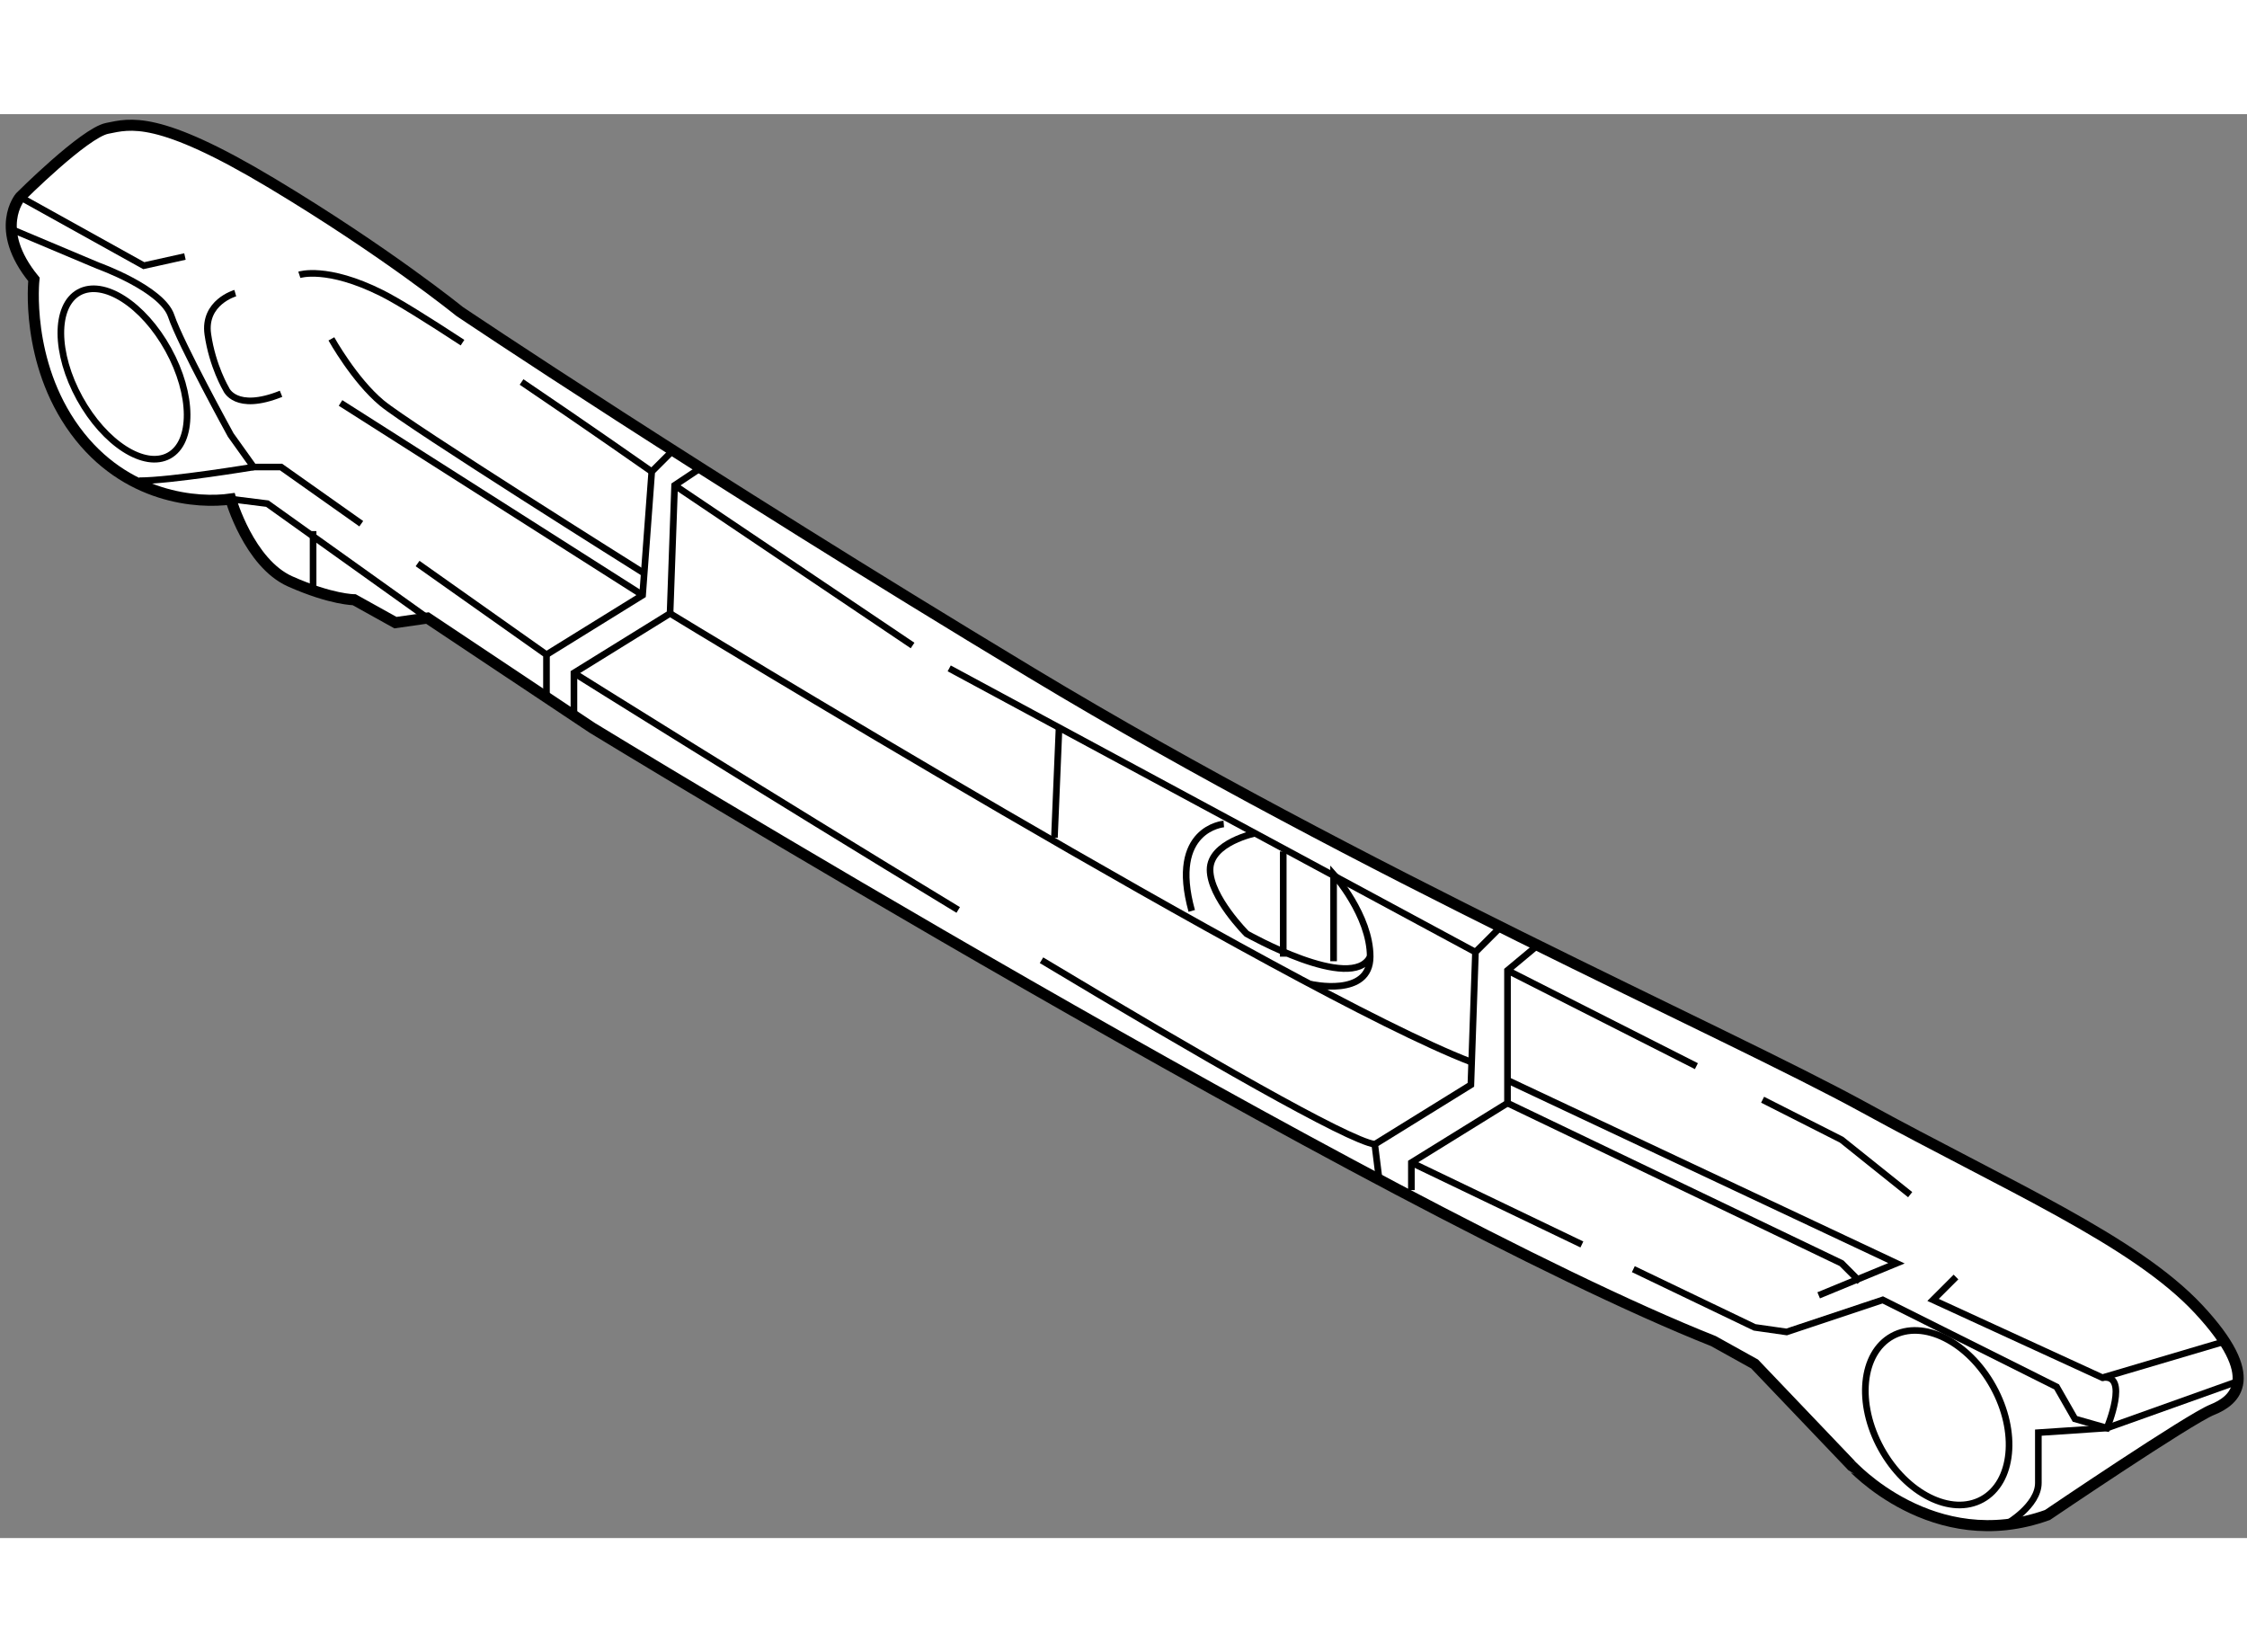
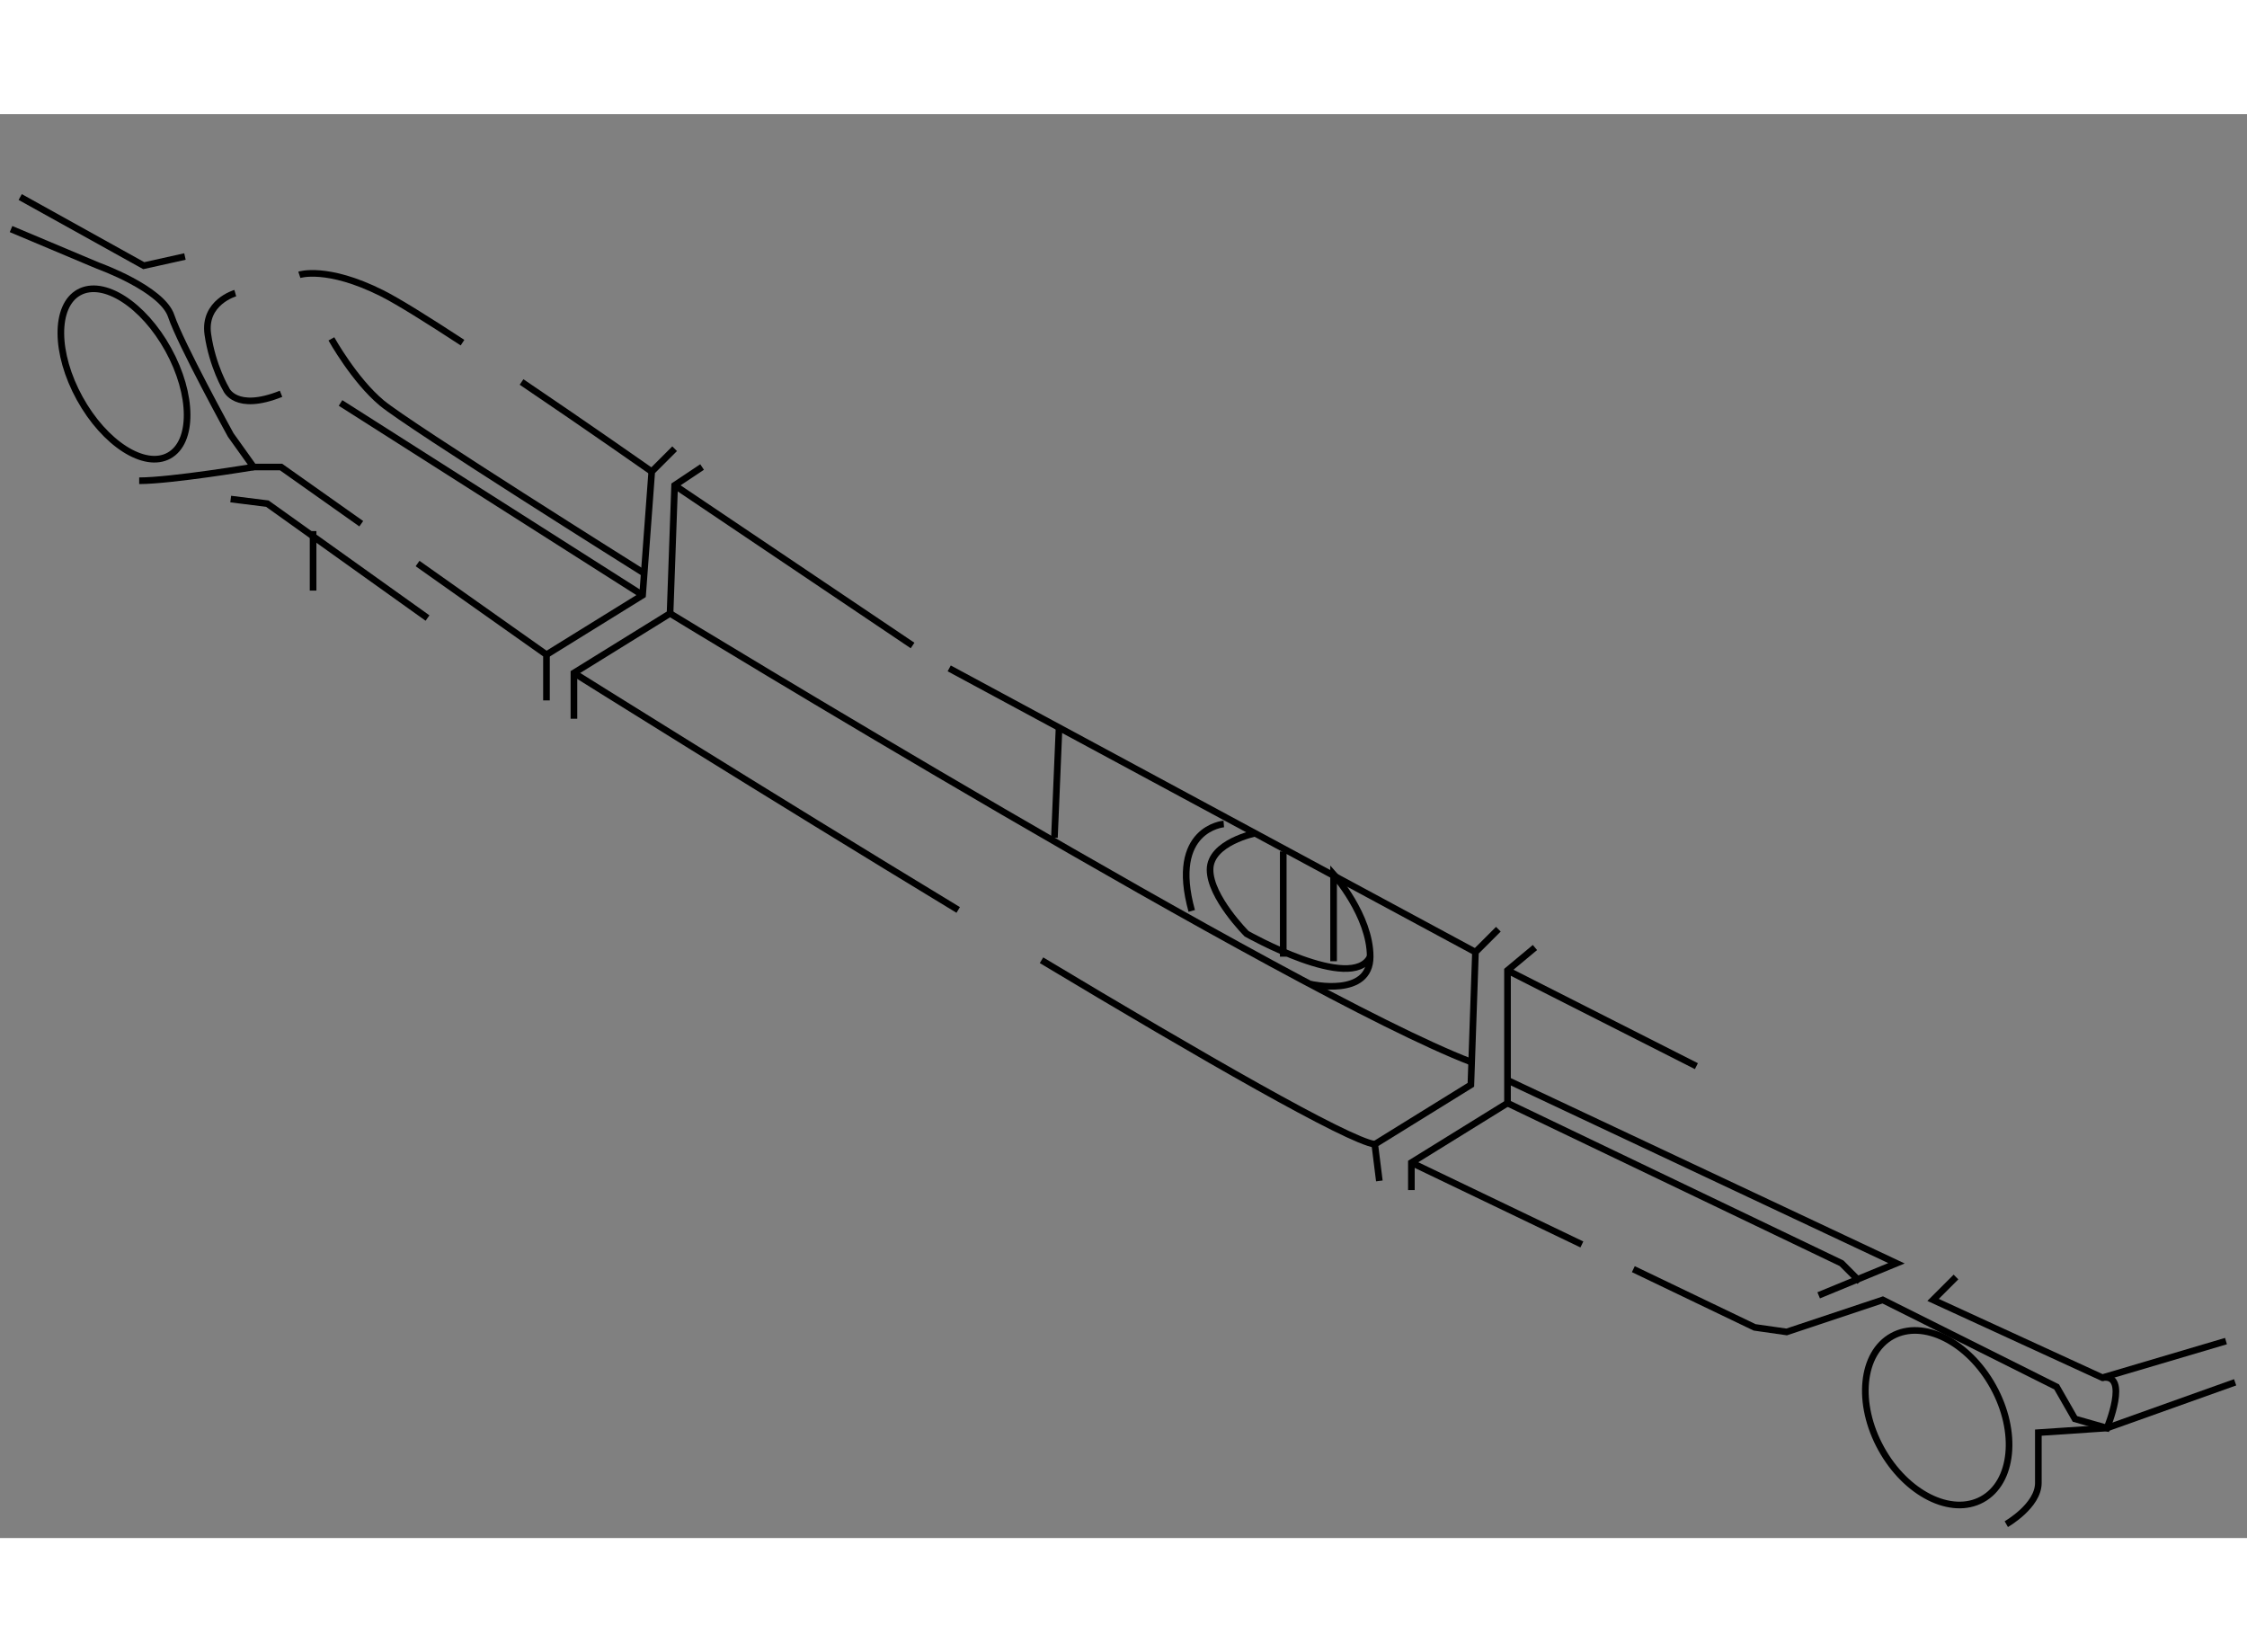
<svg xmlns="http://www.w3.org/2000/svg" version="1.1" x="0px" y="0px" width="244.8px" height="180px" viewBox="94.367 53.298 101.64 64.407" enable-background="new 0 0 244.8 180" xml:space="preserve">
  <rect x="94.367" y="53.298" width="101.64" height="64.407" fill="#808080" stroke="none" />
  <g>
-     <path fill="#FFFFFF" stroke="#000000" stroke-width="0.5" d="M186.982,116.662c0,0,6.417-4.348,7.452-4.762    s2.277-1.449-0.621-4.554s-8.694-5.59-15.111-9.108s-22.563-10.557-37.674-19.665c-15.11-9.108-25.875-16.353-25.875-16.353    s-3.312-2.691-8.487-5.796c-5.175-3.105-6.417-2.691-7.452-2.484c-1.035,0.207-3.933,3.105-3.933,3.105s-1.242,1.449,0.621,3.726    c0,0-0.414,3.727,1.863,6.831c2.277,3.105,5.589,3.312,7.038,3.105c0,0,0.828,2.898,2.691,3.727    c1.863,0.828,2.897,0.828,2.897,0.828l1.863,1.036l1.449-0.208l7.452,4.967c0,0,35.604,21.736,50.715,27.739l1.863,1.035    l4.347,4.555C178.081,114.386,181.807,118.525,186.982,116.662z" />
    <ellipse transform="matrix(0.876 -0.483 0.483 0.876 -18.973 56.367)" fill="none" stroke="#000000" stroke-width="0.3" cx="99.938" cy="65.016" rx="2.286" ry="4.215" />
    <ellipse transform="matrix(0.876 -0.483 0.483 0.876 -31.578 101.819)" fill="none" stroke="#000000" stroke-width="0.3" cx="181.924" cy="112.229" rx="2.894" ry="4.214" />
    <polyline fill="none" stroke="#000000" stroke-width="0.3" points="113.255,73.624 119.086,77.746 119.086,79.816   " />
    <path fill="none" stroke="#000000" stroke-width="0.3" d="M94.867,58.495l3.933,1.656c0,0,2.898,1.035,3.312,2.277    c0.414,1.242,2.691,5.382,2.691,5.382l1.035,1.449h1.242l3.628,2.565" />
    <polyline fill="none" stroke="#000000" stroke-width="0.3" points="120.328,80.644 120.328,78.574 124.676,75.882 124.883,70.087     126.125,69.259   " />
    <polyline fill="none" stroke="#000000" stroke-width="0.3" points="124.883,68.431 123.848,69.466 123.434,75.054 119.086,77.746       " />
    <polyline fill="none" stroke="#000000" stroke-width="0.3" points="163.798,90.993 162.557,92.028 162.557,98.031     158.209,100.723 158.209,101.965   " />
    <polyline fill="none" stroke="#000000" stroke-width="0.3" points="162.143,90.166 161.107,91.201 160.9,97.204 156.553,99.895     156.76,101.551   " />
    <path fill="none" stroke="#000000" stroke-width="0.3" d="M141.478,91.569c7.246,4.348,13.855,8.151,15.075,8.325" />
    <path fill="none" stroke="#000000" stroke-width="0.3" d="M120.328,78.574c0,0,8.561,5.37,17.382,10.72" />
    <path fill="none" stroke="#000000" stroke-width="0.3" d="M168.249,105.542l5.485,2.633l1.449,0.207l4.347-1.449l7.865,3.934    l0.829,1.448l1.448,0.414c0,0,1.036-2.483-0.207-2.277" />
    <line fill="none" stroke="#000000" stroke-width="0.3" x1="158.209" y1="100.723" x2="165.921" y2="104.425" />
    <polyline fill="none" stroke="#000000" stroke-width="0.3" points="104.803,70.708 106.459,70.915 113.705,76.09   " />
    <path fill="none" stroke="#000000" stroke-width="0.3" d="M109.357,63.462c0,0,1.035,1.863,2.277,2.899    c1.242,1.035,11.799,7.659,11.799,7.659" />
    <path fill="none" stroke="#000000" stroke-width="0.3" d="M124.676,75.882c0,0,28.152,17.181,36.225,20.286" />
    <polyline fill="none" stroke="#000000" stroke-width="0.3" points="162.557,96.997 180.151,105.276 176.632,106.726   " />
    <path fill="none" stroke="#000000" stroke-width="0.3" d="M105.01,61.393c0,0-1.449,0.414-1.242,1.863    c0.208,1.449,0.828,2.484,0.828,2.484s0.415,1.035,2.484,0.207" />
    <polyline fill="none" stroke="#000000" stroke-width="0.3" points="95.281,57.046 100.87,60.151 102.733,59.737   " />
    <path fill="none" stroke="#000000" stroke-width="0.3" d="M117.959,65.412c3.019,2.04,5.888,4.054,5.888,4.054" />
    <path fill="none" stroke="#000000" stroke-width="0.3" d="M107.908,60.565c0,0,1.242-0.414,3.726,0.828    c0.733,0.367,2.096,1.22,3.654,2.24" />
    <line fill="none" stroke="#000000" stroke-width="0.3" x1="124.883" y1="70.087" x2="135.646" y2="77.332" />
    <line fill="none" stroke="#000000" stroke-width="0.3" x1="137.303" y1="78.367" x2="161.107" y2="91.201" />
-     <polyline fill="none" stroke="#000000" stroke-width="0.3" points="174.096,97.878 177.667,99.688 180.771,102.172   " />
    <line fill="none" stroke="#000000" stroke-width="0.3" x1="162.557" y1="92.028" x2="171.101" y2="96.36" />
    <polyline fill="none" stroke="#000000" stroke-width="0.3" points="162.557,98.031 177.667,105.276 178.495,106.105   " />
    <path fill="none" stroke="#000000" stroke-width="0.3" d="M185.119,117.076c0,0,1.45-0.828,1.45-1.863s0-2.276,0-2.276    l3.104-0.208l5.797-2.069" />
    <polyline fill="none" stroke="#000000" stroke-width="0.3" points="195.056,108.796 189.466,110.451 181.807,106.933     182.843,105.897   " />
    <line fill="none" stroke="#000000" stroke-width="0.3" x1="142.271" y1="81.057" x2="142.063" y2="86.025" />
    <line fill="none" stroke="#000000" stroke-width="0.3" x1="109.771" y1="66.361" x2="123.434" y2="75.054" />
    <line fill="none" stroke="#000000" stroke-width="0.3" x1="108.529" y1="72.157" x2="108.529" y2="74.848" />
    <path fill="none" stroke="#000000" stroke-width="0.3" d="M105.838,69.259c0,0-3.726,0.621-5.175,0.621" />
    <path fill="none" stroke="#000000" stroke-width="0.3" d="M149.723,85.405c0,0-2.484,0.206-1.449,3.933" />
    <path fill="none" stroke="#000000" stroke-width="0.3" d="M153.655,92.65c0,0,2.69,0.62,2.69-1.243    c0-1.862-1.655-3.726-1.655-3.726v3.933" />
    <path fill="none" stroke="#000000" stroke-width="0.3" d="M151.171,85.818c0,0-2.069,0.414-2.069,1.656s1.656,2.898,1.656,2.898    s4.76,2.69,5.588,1.034" />
    <line fill="none" stroke="#000000" stroke-width="0.3" x1="152.413" y1="86.647" x2="152.413" y2="91.407" />
  </g>
</svg>